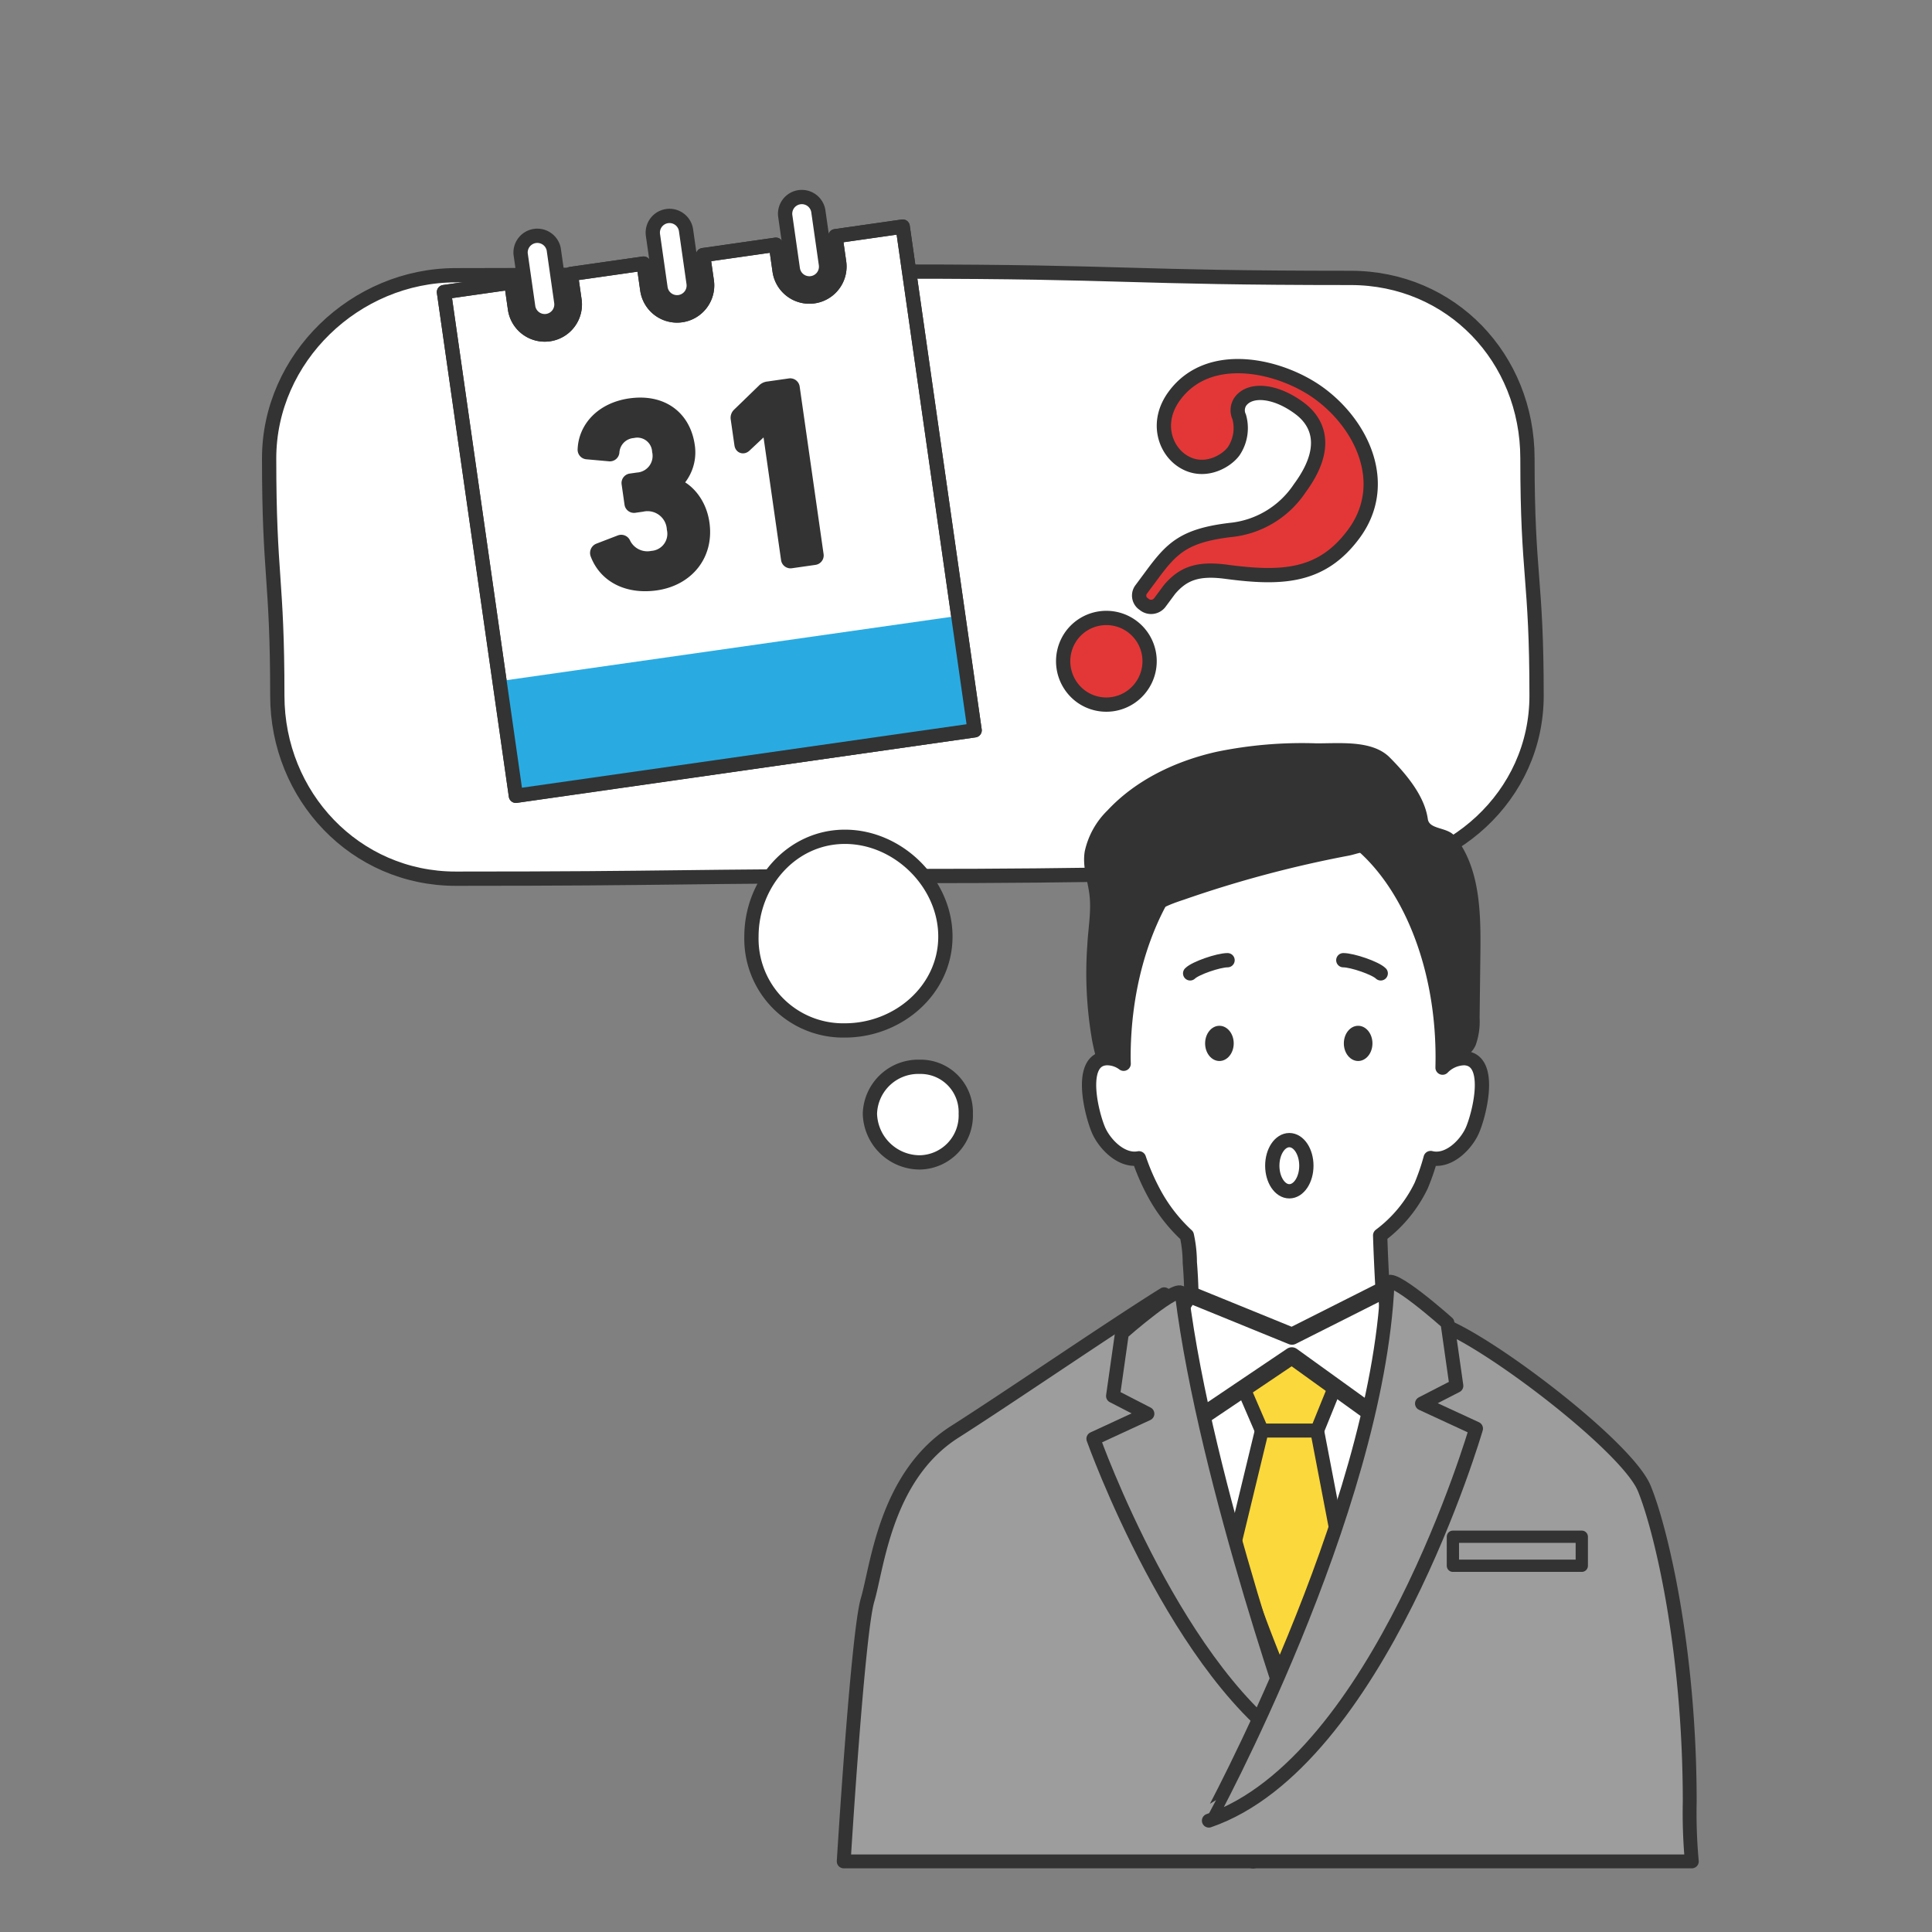
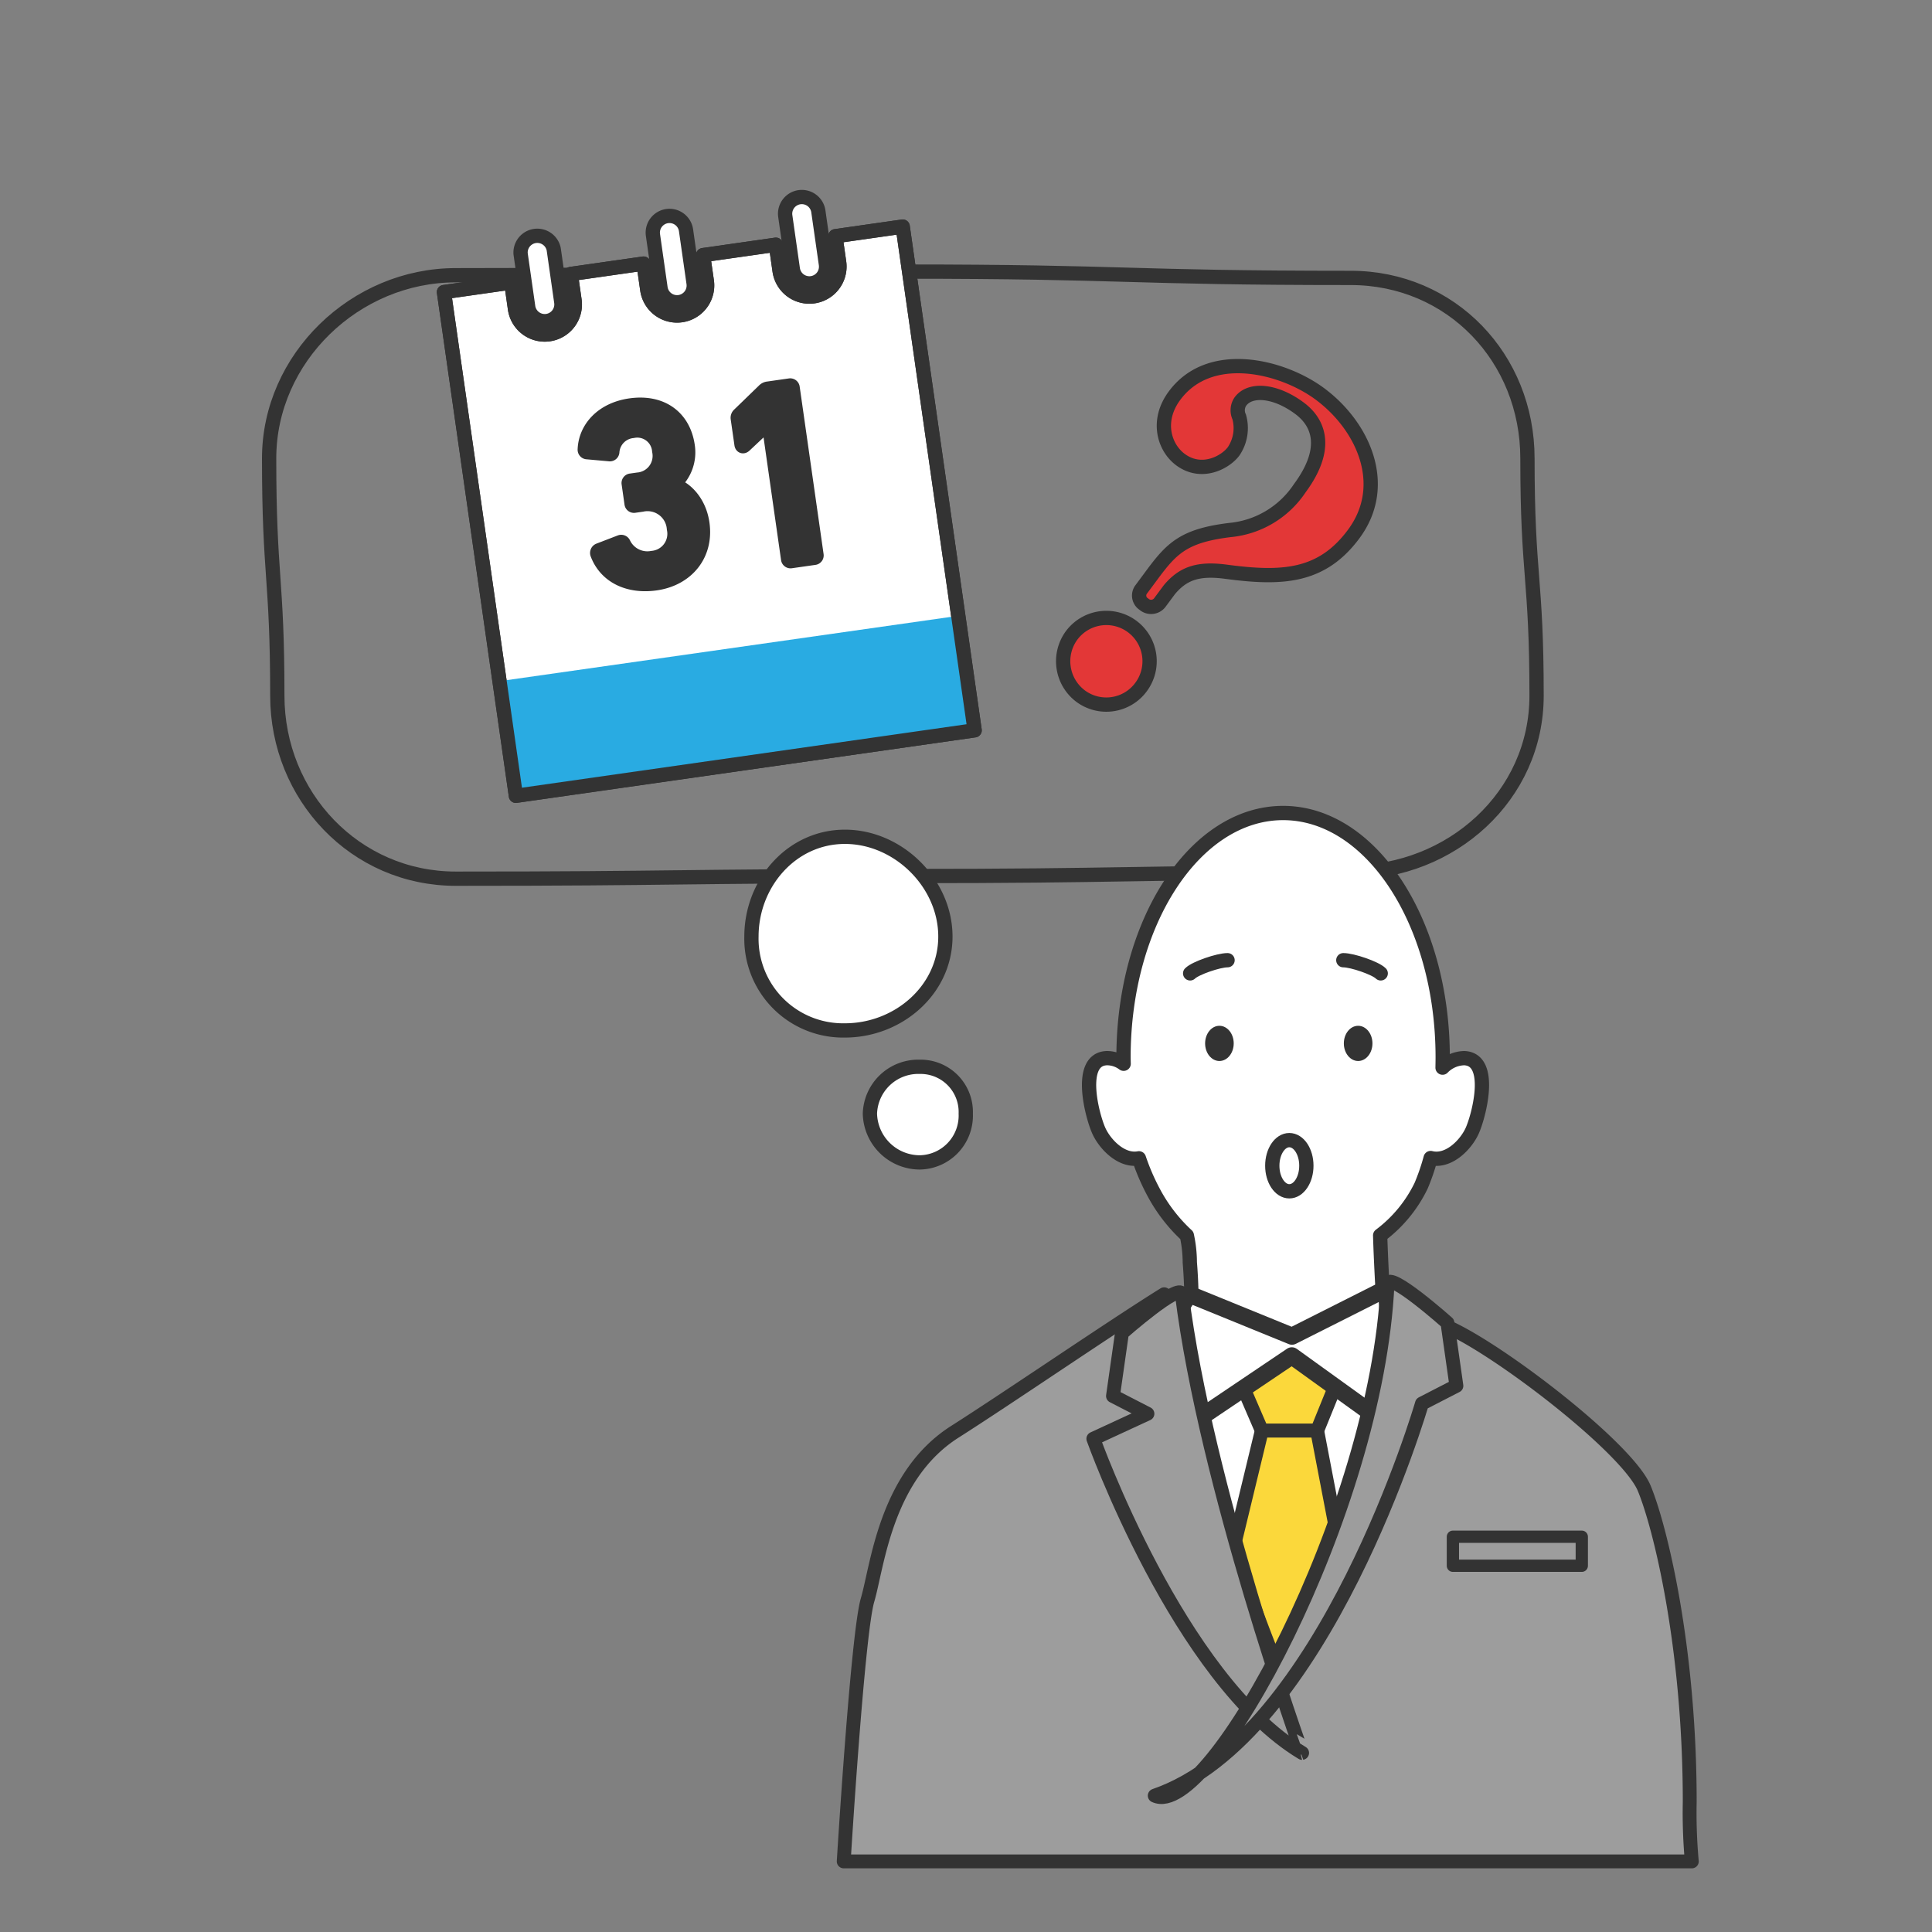
<svg xmlns="http://www.w3.org/2000/svg" viewBox="0 0 300 300">
  <rect x="0" y="0" width="300" height="300" fill="#808080" stroke="none" />
  <defs>
    <style>.cls-1,.cls-4,.cls-6{fill:#fff;}.cls-12,.cls-2{fill:none;}.cls-11,.cls-2,.cls-4,.cls-5,.cls-6,.cls-7,.cls-8,.cls-9{stroke:#333;stroke-linecap:round;stroke-linejoin:round;}.cls-11,.cls-2,.cls-4,.cls-9{stroke-width:2.217px;}.cls-11,.cls-3{fill:#333;}.cls-5{fill:#fbd83b;}.cls-5,.cls-7{stroke-width:2.153px;}.cls-6{stroke-width:2.665px;}.cls-7,.cls-8{fill:#9d9d9d;}.cls-8{stroke-width:1.906px;}.cls-9{fill:#e33737;}.cls-10{fill:#29abe2;}</style>
  </defs>
  <title>アセット 5</title>
  <g id="レイヤー_2" data-name="レイヤー 2">
    <g id="レイヤー_1-2" data-name="レイヤー 1">
-       <path class="cls-1" d="M209.732,135.474c-34.743,0-34.743.559-69.485.559s-34.743.409-69.486.409c-15.6,0-27.7-12.821-27.7-28.418,0-18.42-1.27-18.42-1.271-36.84,0-15.6,13.377-28.446,28.973-28.446,34.743,0,34.743-.566,69.486-.566s34.742.982,69.485.982c15.6,0,27.447,12.434,27.447,28.03,0,18.42,1.417,18.42,1.417,36.84C238.6,123.621,225.328,135.474,209.732,135.474Z" />
      <path class="cls-2" d="M209.732,135.474c-34.743,0-34.743.559-69.485.559s-34.743.409-69.486.409c-15.6,0-27.7-12.821-27.7-28.418,0-18.42-1.27-18.42-1.271-36.84,0-15.6,13.377-28.446,28.973-28.446,34.743,0,34.743-.566,69.486-.566s34.742.982,69.485.982c15.6,0,27.447,12.434,27.447,28.03,0,18.42,1.417,18.42,1.417,36.84C238.6,123.621,225.328,135.474,209.732,135.474Z" />
      <path class="cls-1" d="M146.8,145.429c0,8.283-7.321,14.575-15.6,14.575a14.237,14.237,0,0,1-14.516-14.575c0-8.283,6.233-15.492,14.516-15.492S146.8,137.146,146.8,145.429Z" />
      <path class="cls-2" d="M146.8,145.429c0,8.283-7.321,14.575-15.6,14.575a14.237,14.237,0,0,1-14.516-14.575c0-8.283,6.233-15.492,14.516-15.492S146.8,137.146,146.8,145.429Z" />
      <path class="cls-1" d="M149.962,172.925a7.27,7.27,0,0,1-7.148,7.572,7.765,7.765,0,0,1-7.734-7.572,7.514,7.514,0,0,1,7.734-7.272A7.016,7.016,0,0,1,149.962,172.925Z" />
      <path class="cls-2" d="M149.962,172.925a7.27,7.27,0,0,1-7.148,7.572,7.765,7.765,0,0,1-7.734-7.572,7.514,7.514,0,0,1,7.734-7.272A7.016,7.016,0,0,1,149.962,172.925Z" />
      <path class="cls-1" d="M227.374,164.309A4.827,4.827,0,0,0,224,165.783c.011-.537.021-1.074.021-1.611,0-20.947-11.095-37.929-24.782-37.929s-24.781,16.982-24.781,37.929c0,.334.017.672.022,1.007a4.3,4.3,0,0,0-2.629-.87c-4.643.182-2.207,9.233-1.168,11.4.052.109.109.22.169.331,1.118,2.064,3.53,4.3,6,3.822a34.461,34.461,0,0,0,2.339,5.388,25.244,25.244,0,0,0,5.1,6.589,19.953,19.953,0,0,1,.462,4.185,79.6,79.6,0,0,1,.229,8.791c-.053,1.847-.621,3.472-.532,5.327.095,1.985.471,3.944.677,5.918.306,2.936.678,5.865,1.144,8.78.228,1.424.612,4.188,2.106,4.933,1.391.694,4.2-.179,5.81-.094,3.125.166,6.23.568,9.36.686a50.649,50.649,0,0,0,5.909-.071c1.4-.111,3.989-.108,5.177-.971,1.427-1.037.771-4.631.809-6.288.238-10.429-.814-20.764-1.132-31.2a21.07,21.07,0,0,0,6.358-7.706,33.682,33.682,0,0,0,1.481-4.311c2.551.657,5.075-1.652,6.227-3.778.06-.111.116-.222.169-.331C229.581,173.542,232.018,164.491,227.374,164.309Z" />
      <path class="cls-2" d="M227.374,164.309A4.827,4.827,0,0,0,224,165.783c.011-.537.021-1.074.021-1.611,0-20.947-11.095-37.929-24.782-37.929s-24.781,16.982-24.781,37.929c0,.334.017.672.022,1.007a4.3,4.3,0,0,0-2.629-.87c-4.643.182-2.207,9.233-1.168,11.4.052.109.109.22.169.331,1.118,2.064,3.53,4.3,6,3.822a34.461,34.461,0,0,0,2.339,5.388,25.244,25.244,0,0,0,5.1,6.589,19.953,19.953,0,0,1,.462,4.185,79.6,79.6,0,0,1,.229,8.791c-.053,1.847-.621,3.472-.532,5.327.095,1.985.471,3.944.677,5.918.306,2.936.678,5.865,1.144,8.78.228,1.424.612,4.188,2.106,4.933,1.391.694,4.2-.179,5.81-.094,3.125.166,6.23.568,9.36.686a50.649,50.649,0,0,0,5.909-.071c1.4-.111,3.989-.108,5.177-.971,1.427-1.037.771-4.631.809-6.288.238-10.429-.814-20.764-1.132-31.2a21.07,21.07,0,0,0,6.358-7.706,33.682,33.682,0,0,0,1.481-4.311c2.551.657,5.075-1.652,6.227-3.778.06-.111.116-.222.169-.331C229.581,173.542,232.018,164.491,227.374,164.309Z" />
-       <path class="cls-3" d="M224.469,164.265a.725.725,0,0,1-.242-.318c-1.254-2.551-1.056-5.535-1.351-8.362a34.138,34.138,0,0,0-1.461-6.576,64.167,64.167,0,0,0-4.571-10.965,33.063,33.063,0,0,0-2.954-5.007c-1.161-1.471-2.91-.44-4.612-.145a178.649,178.649,0,0,0-25.436,6.809c-1.969.651-4.031,1.377-5.388,2.944a11.086,11.086,0,0,0-2.083,5.334,95.591,95.591,0,0,0-1.636,15.25c0,2.055-2.432,1.176-3.758,1.068a1.1,1.1,0,0,1-.735-.248,1.076,1.076,0,0,1-.216-.488q-.227-.9-.407-1.805a60.665,60.665,0,0,1-.776-15.085c.133-2.538.63-5.181.333-7.694-.273-2.312-1.132-4.359-.734-6.791a12.61,12.61,0,0,1,3.514-6.333c4.438-4.764,10.594-7.68,16.946-9.113a65.537,65.537,0,0,1,15.386-1.319c3.543.052,8.722-.588,11.485,2.174,3.977,3.977,5.564,6.986,5.938,9.587.239,1.667,3.039,1.216,4.178,2.648,3.957,4.976,4.062,11.891,3.985,18.247l-.12,9.985a10.881,10.881,0,0,1-.612,4.223C228.336,164.148,226.017,165.215,224.469,164.265Z" />
      <path class="cls-4" d="M190.615,149.1c-1.412,0-4.994,1.229-5.81,2.045" />
      <path class="cls-4" d="M208.588,149.1c1.412,0,4.994,1.229,5.811,2.045" />
      <ellipse class="cls-3" cx="189.35" cy="162.018" rx="2.221" ry="2.734" />
      <ellipse class="cls-3" cx="210.892" cy="162.018" rx="2.221" ry="2.734" />
      <ellipse class="cls-4" cx="200.206" cy="181.011" rx="2.646" ry="3.973" />
-       <line class="cls-2" x1="193.449" y1="282.711" x2="194.59" y2="289.035" />
      <rect class="cls-1" x="176.759" y="211.41" width="48.493" height="43.788" />
      <polygon class="cls-5" points="210.208 208.14 204.528 222.15 195.93 222.15 189.888 208.14 200.23 208.952 210.208 208.14" />
      <polygon class="cls-6" points="185.409 220.765 200.592 210.535 218.023 223.095 220.952 207.109 216.003 199.726 200.62 207.477 184.658 200.972 180.08 208.212 182.155 221.816 185.409 220.765" />
      <polygon class="cls-5" points="189.141 250.237 195.93 222.15 204.528 222.15 209.91 250.237 202.091 284.746 189.141 250.237" />
      <path class="cls-7" d="M131.013,289.035s2.156-35.367,3.7-40.589,2.771-19.26,13.55-26.115c8.426-5.359,24.4-16.313,32.507-21.359,1.333,10.623,11.2,43.356,18.759,60.691,12.317-27.093,15.819-52.9,15.819-56.162a31.059,31.059,0,0,0-.531-5.775s2.22,2.417,10.994,6.8,27.037,18.633,29.5,24.565,7.069,24.538,7.069,48.694a82.736,82.736,0,0,0,.323,9.252Z" />
      <path class="cls-7" d="M183.521,200.972c-.244-1.953-9.306,6.025-9.306,6.025l-1.391,9.775,5.349,2.752-8.4,3.883s13.257,37.25,32.419,48.787C202.189,272.194,187.207,230.522,183.521,200.972Z" />
-       <path class="cls-7" d="M215.452,199.389c.1-2.184,9.306,6.024,9.306,6.024l1.39,9.776L220.8,217.94l8.4,3.883s-15.049,51.785-41.492,60.888C187.71,282.711,213.808,234.929,215.452,199.389Z" />
+       <path class="cls-7" d="M215.452,199.389c.1-2.184,9.306,6.024,9.306,6.024l1.39,9.776L220.8,217.94s-15.049,51.785-41.492,60.888C187.71,282.711,213.808,234.929,215.452,199.389Z" />
      <rect class="cls-8" x="225.604" y="238.623" width="20.015" height="4.508" />
      <g id="グループ_246" data-name="グループ 246">
        <path id="パス_13-2" data-name="パス 13-2" class="cls-9" d="M178.743,89.452c3.151-4.266,4.975-6.26,12.224-7.148a14.648,14.648,0,0,0,10.856-6.487c5.755-7.793,1.256-11.468-.106-12.474-3.7-2.73-7.589-3.055-9.1-1.007a2.418,2.418,0,0,0-.194,2.406,6.438,6.438,0,0,1-.866,5.338c-1.26,1.706-4.951,3.728-8.25,1.291-2.5-1.848-3.835-6-.936-9.921,5.461-7.4,16.695-4.632,22.551-.308,6.713,4.958,10.924,14.134,5.3,21.756-5,6.769-11.178,7.041-19.9,5.874-4.33-.565-6.631.289-8.734,2.78L180.07,93.6a1.7,1.7,0,0,1-2.381.271l-.064-.055a1.577,1.577,0,0,1-.4-2.317Zm-12.364,9.242a6.718,6.718,0,1,1,10.808,7.982,6.7,6.7,0,0,1-9.338,1.455,6.776,6.776,0,0,1-1.471-9.436Z" />
      </g>
      <path class="cls-4" d="M129.723,36.676l.582,4.072a4.67,4.67,0,0,1-9.246,1.321L120.477,38l-11.3,1.614.582,4.072A4.67,4.67,0,0,1,100.512,45L99.93,40.93l-11.3,1.614.582,4.073a4.67,4.67,0,0,1-9.247,1.32l-.582-4.072L68.938,45.356l11.17,78.214L151.34,113.4,140.17,35.184Z" />
      <rect class="cls-10" x="78.473" y="100.566" width="71.955" height="18.009" transform="matrix(0.99, -0.141, 0.141, 0.99, -14.341, 17.281)" />
      <path class="cls-4" d="M84.954,49.845a2.6,2.6,0,0,0,2.2-2.935l-1.174-8.22a2.6,2.6,0,0,0-5.138.734l1.174,8.22A2.6,2.6,0,0,0,84.954,49.845Z" />
      <path class="cls-4" d="M105.5,46.911a2.6,2.6,0,0,0,2.2-2.935l-1.174-8.22a2.594,2.594,0,0,0-5.136.733l1.174,8.221A2.594,2.594,0,0,0,105.5,46.911Z" />
      <path class="cls-4" d="M126.048,43.976a2.593,2.593,0,0,0,2.2-2.934l-1.174-8.22a2.594,2.594,0,0,0-5.136.733l1.173,8.22A2.594,2.594,0,0,0,126.048,43.976Z" />
      <path class="cls-11" d="M101.84,90.575c4.8-.686,7.919-4.423,7.222-9.3-.5-3.5-2.8-5.543-4.467-5.987l-.011-.078a6.548,6.548,0,0,0,2.2-5.975c-.619-4.329-3.928-6.987-8.925-6.274-4.329.619-6.926,3.519-7.056,6.83a.383.383,0,0,0,.383.426l3.457.31a.376.376,0,0,0,.433-.343,3.514,3.514,0,0,1,3.188-3.266,3.411,3.411,0,0,1,4.1,3.109,3.693,3.693,0,0,1-3.339,4.452l-1.063.151a.376.376,0,0,0-.336.45l.444,3.108a.374.374,0,0,0,.448.337l1.142-.163a4.112,4.112,0,0,1,4.991,3.744,3.764,3.764,0,0,1-3.366,4.537,4.093,4.093,0,0,1-4.459-2.254.392.392,0,0,0-.51-.209L93,85.455a.441.441,0,0,0-.24.555C94.105,89.552,97.668,91.171,101.84,90.575Z" />
      <path class="cls-11" d="M115.608,69.177l3.681-3.457.079-.011,3.011,21.09a.377.377,0,0,0,.451.337l3.62-.517a.374.374,0,0,0,.336-.449L123.078,60.2a.375.375,0,0,0-.449-.337l-3.346.478a1.037,1.037,0,0,0-.674.337L114.766,64.4a.639.639,0,0,0-.2.589L115.141,69C115.186,69.317,115.393,69.367,115.608,69.177Z" />
      <path class="cls-2" d="M129.723,36.676l.582,4.072a4.67,4.67,0,0,1-9.246,1.321L120.477,38l-11.3,1.614.582,4.072A4.67,4.67,0,0,1,100.512,45L99.93,40.93l-11.3,1.614.582,4.073a4.67,4.67,0,0,1-9.247,1.32l-.582-4.072L68.938,45.356l11.17,78.214L151.34,113.4,140.17,35.184Z" />
      <rect class="cls-12" width="300" height="300" />
    </g>
  </g>
</svg>